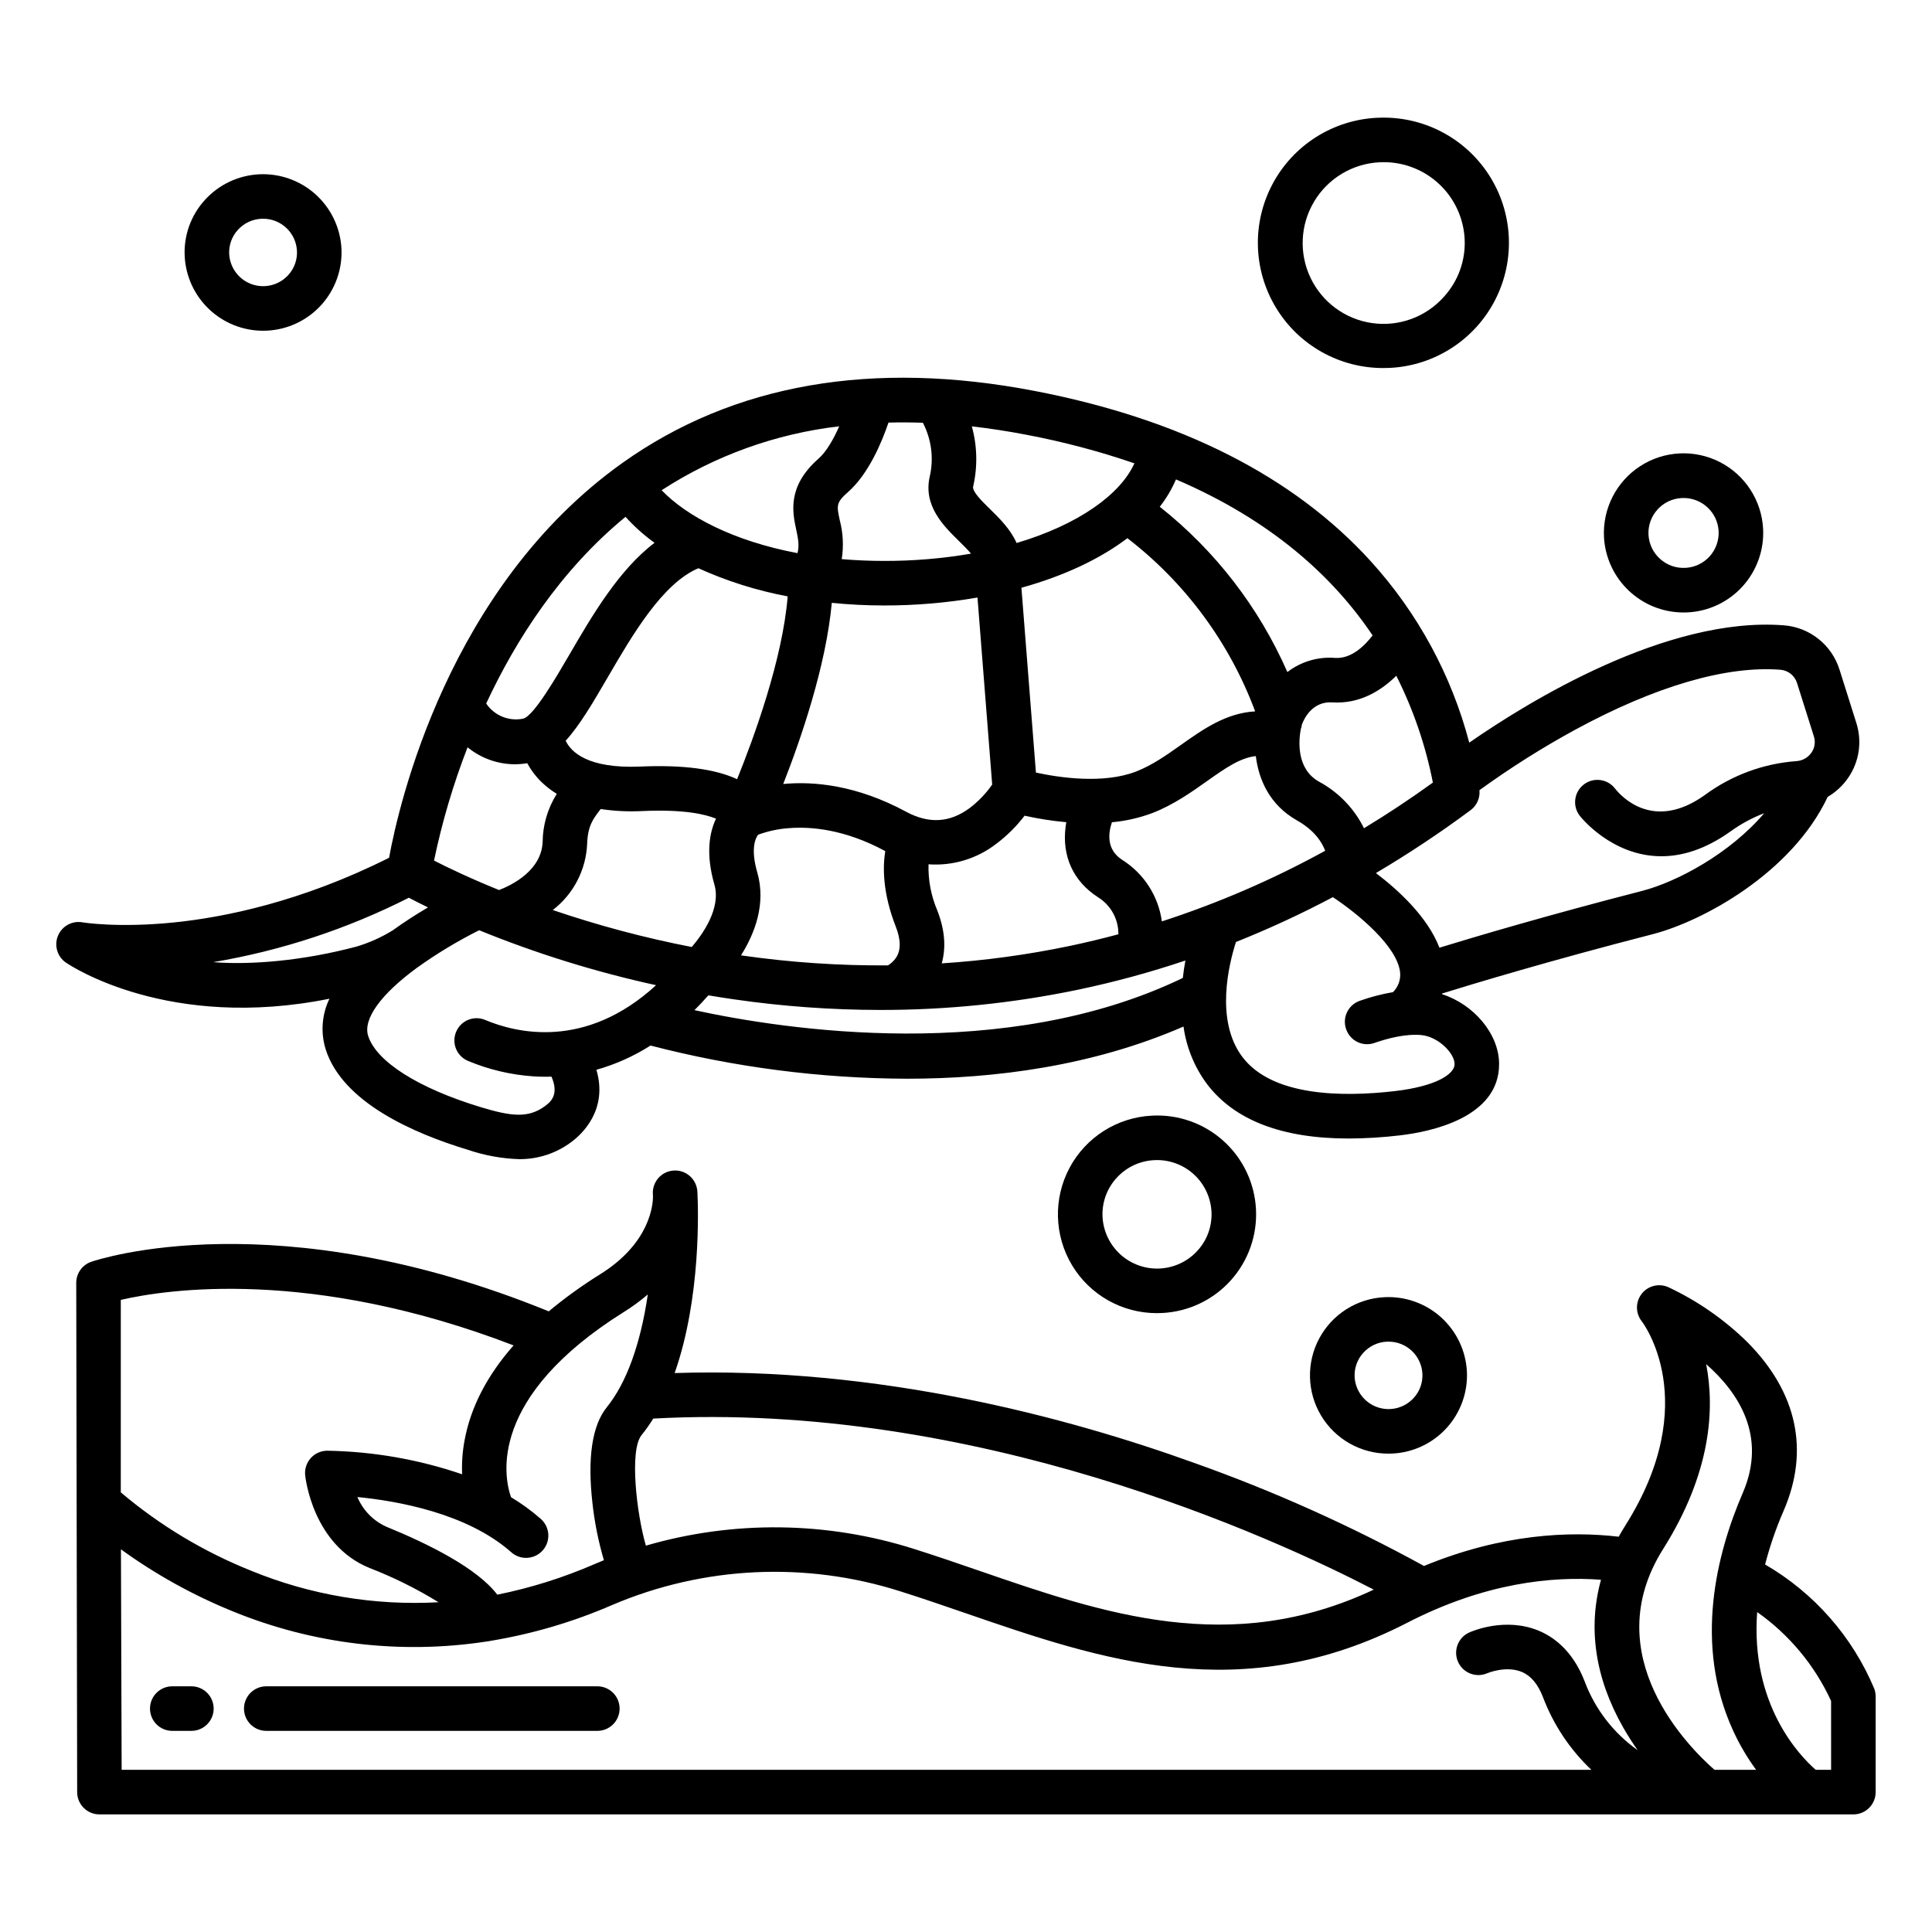
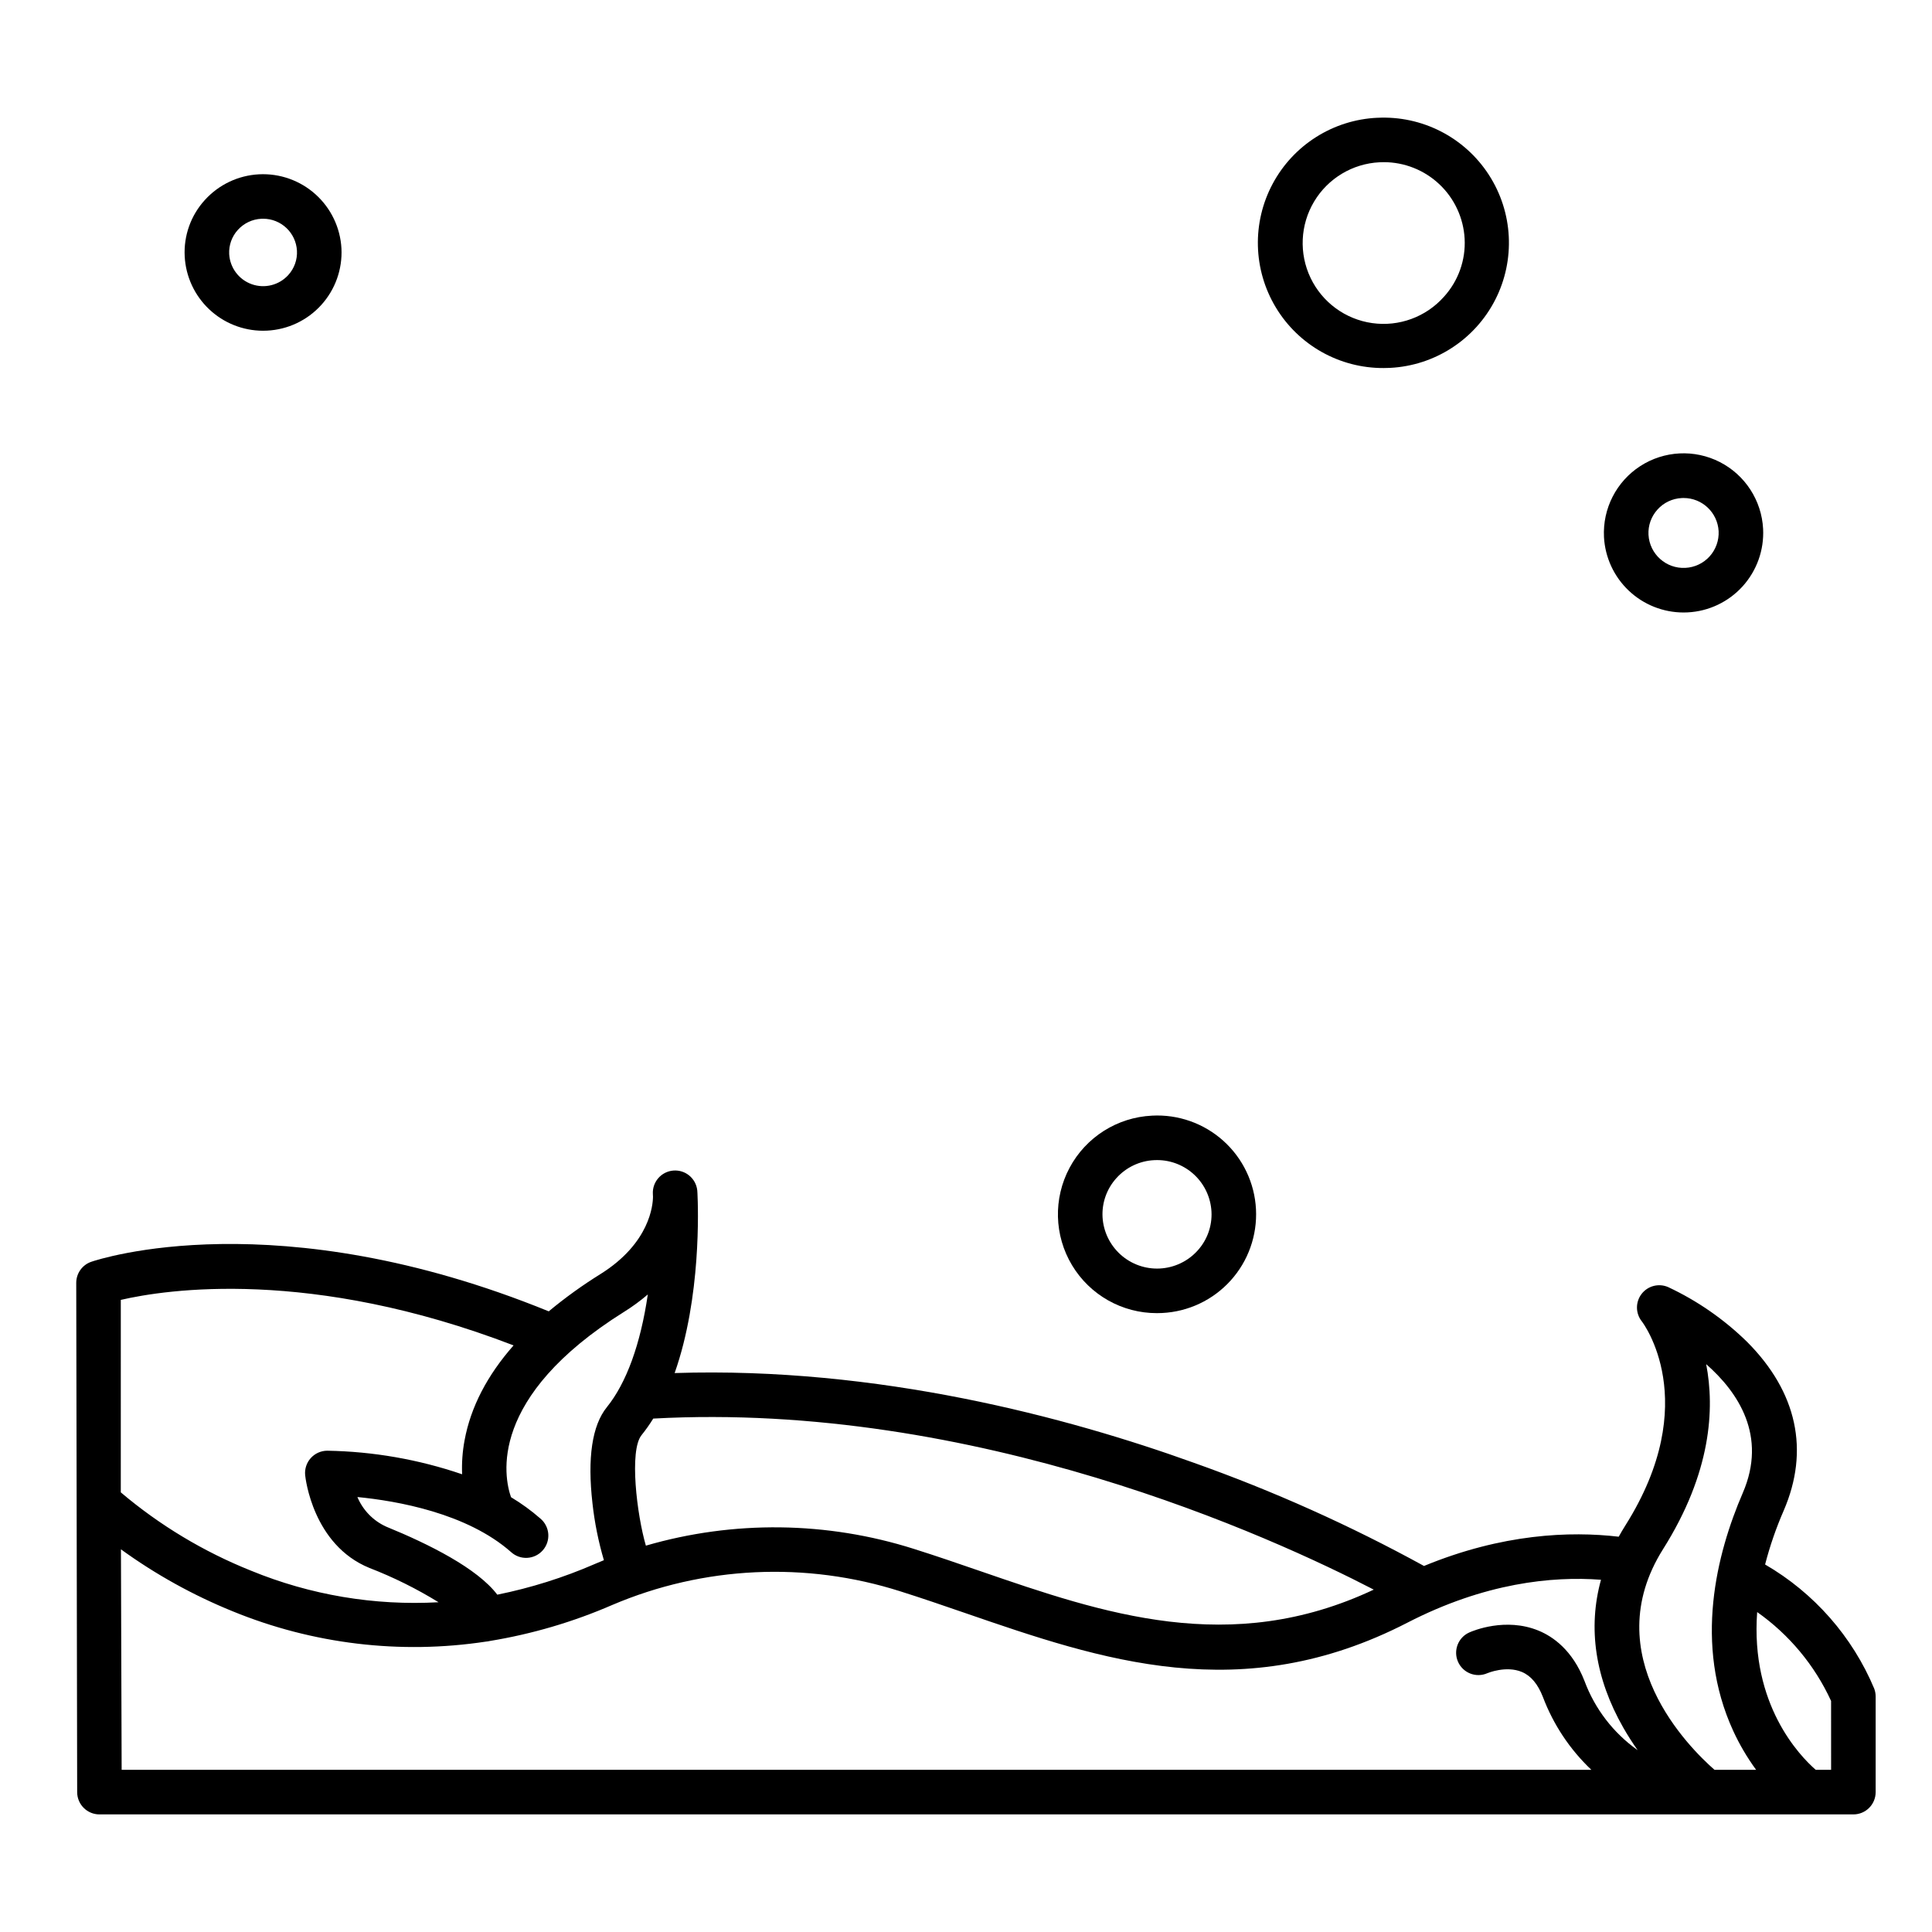
<svg xmlns="http://www.w3.org/2000/svg" fill="#000000" width="800px" height="800px" version="1.1" viewBox="144 144 512 512">
  <g>
    <path d="m569.07 286.32c0.289 5.394 2.633 10.477 6.555 14.195 3.918 3.723 9.117 5.797 14.52 5.801 0.359 0 0.727-0.008 1.09-0.027 5.586-0.277 10.832-2.766 14.586-6.914 3.75-4.152 5.703-9.621 5.422-15.207-0.387-7.531-4.762-14.289-11.477-17.723-6.715-3.43-14.754-3.019-21.086 1.078-6.328 4.102-9.992 11.266-9.609 18.801zm14.168-7.281h0.004c1.652-1.836 3.969-2.934 6.438-3.051 0.16-0.008 0.32-0.012 0.48-0.012 4.941-0.008 9.023 3.856 9.293 8.793 0.121 2.457-0.742 4.863-2.394 6.688-1.652 1.824-3.965 2.914-6.422 3.035-5.121 0.266-9.488-3.66-9.77-8.781-0.129-2.449 0.727-4.852 2.379-6.668z" />
    <path d="m509 175.21c-11.676 0.539-22.211 7.184-27.727 17.492-5.516 10.305-5.199 22.758 0.832 32.77 6.031 10.016 16.887 16.117 28.578 16.062 0.57 0 1.145-0.016 1.719-0.043 11.836-0.609 22.453-7.484 27.848-18.043 5.391-10.555 4.746-23.188-1.699-33.137s-17.711-15.703-29.551-15.094zm17.645 47.453c-4.773 5.356-11.906 7.969-19.008 6.961-7.106-1.008-13.23-5.504-16.324-11.977-3.094-6.469-2.742-14.062 0.934-20.219 3.676-6.16 10.188-10.074 17.352-10.422 0.371-0.02 0.742-0.027 1.109-0.027v-0.004c5.492 0 10.77 2.102 14.758 5.875 3.988 3.769 6.375 8.93 6.676 14.41 0.305 5.66-1.676 11.211-5.496 15.402z" />
    <path d="m213.71 231.65c0.355 0 0.715-0.008 1.074-0.027h-0.004c5.504-0.273 10.672-2.723 14.367-6.809 3.695-4.082 5.617-9.469 5.34-14.969-0.301-5.5-2.766-10.656-6.859-14.336-4.094-3.684-9.48-5.594-14.98-5.316-5.496 0.281-10.664 2.727-14.359 6.809-3.715 4.07-5.637 9.465-5.34 14.969 0.285 5.312 2.598 10.312 6.461 13.973 3.859 3.66 8.977 5.703 14.301 5.707zm-6.676-26.727c1.598-1.77 3.84-2.832 6.223-2.945 0.156-0.008 0.309-0.012 0.465-0.012 4.769-0.004 8.711 3.719 8.973 8.48 0.129 2.367-0.699 4.688-2.297 6.438-2.438 2.688-6.246 3.648-9.668 2.441-3.418-1.207-5.781-4.348-5.992-7.969-0.125-2.363 0.699-4.684 2.297-6.434z" />
    <path d="m640.71 591.55c-5.801-13.844-15.961-25.41-28.941-32.945 1.262-4.883 2.91-9.66 4.93-14.285 6.887-15.941 3.551-31.383-9.648-44.66-6.117-6-13.203-10.926-20.961-14.562-2.484-1.09-5.391-0.348-7.047 1.801-1.656 2.148-1.637 5.148 0.051 7.273 0.168 0.207 16.328 21.273-4.336 54.055-0.633 1-1.223 2.004-1.781 3.016-12.891-1.508-30.84-0.809-51.602 7.754-19.578-10.746-39.992-19.898-61.039-27.363-33.379-12.023-83.598-25.504-137.55-23.762 7.078-20.062 6.234-43.871 6.043-47.672-0.016-0.402-0.039-0.648-0.047-0.727v-0.004c-0.34-3.188-3.16-5.523-6.356-5.258-3.195 0.262-5.598 3.027-5.41 6.231 0 0.016 0.016 0.25 0.031 0.684-0.012 2.164-0.797 12.301-13.91 20.508-4.793 2.977-9.375 6.277-13.715 9.883-72.066-29.367-119.23-13.82-121.23-13.133-2.387 0.816-3.988 3.062-3.988 5.582l0.246 134.98c0.012 3.254 2.652 5.887 5.906 5.887h464.81c3.262 0 5.902-2.644 5.902-5.906v-25.324c0-0.699-0.121-1.395-0.363-2.047zm-323.6-71.613c85.352-4.668 163.97 31.355 190.95 45.328-38.043 17.91-71.734 6.309-104.35-4.93-5.734-1.977-11.664-4.019-17.508-5.859h0.004c-23.07-7.32-47.801-7.621-71.043-0.863-2.406-8.254-4.438-25.211-1.156-29.273h-0.004c1.129-1.402 2.168-2.875 3.113-4.402zm-7.707-28.293c2.203-1.375 4.301-2.91 6.273-4.598-1.93 13.16-5.652 23.43-10.859 29.875-3.902 4.832-5.184 13.406-3.805 25.496v-0.004c0.562 5.098 1.578 10.137 3.027 15.055-0.82 0.332-1.637 0.672-2.449 1.02v0.004c-8.293 3.602-16.941 6.32-25.805 8.113-5.269-6.969-18.07-13.387-29.438-18.027-3.441-1.559-6.168-4.363-7.633-7.848 10.496 1.02 29.004 4.262 40.688 14.555 1.168 1.082 2.723 1.645 4.312 1.562 1.586-0.082 3.074-0.801 4.125-1.992 1.055-1.191 1.578-2.762 1.461-4.348-0.121-1.586-0.875-3.055-2.094-4.078-2.422-2.113-5.027-4.008-7.785-5.66-1.887-5.41-6.176-26.488 29.98-49.125zm-133.39-3.16c11.996-2.777 50.258-8.629 104.09 12.059-7 7.949-11.367 16.355-12.988 25.156v-0.004c-0.555 2.969-0.773 5.988-0.648 9.004-11.52-3.938-23.582-6.043-35.75-6.246-1.664 0.008-3.25 0.719-4.363 1.957s-1.652 2.891-1.48 4.547c0.074 0.75 2.043 18.445 17.012 24.555 6.375 2.469 12.512 5.512 18.332 9.098-16.98 0.949-33.961-1.906-49.691-8.363-12.547-5.019-24.203-12.027-34.516-20.758zm387.89 100.98c-3.191-8.195-8.383-11.773-12.176-13.332-8.734-3.586-17.363 0.047-18.32 0.473-2.984 1.316-4.332 4.805-3.016 7.785 1.316 2.984 4.801 4.336 7.785 3.019 0.047-0.02 4.961-2.078 9.125-0.328 2.414 1.016 4.246 3.195 5.598 6.668 2.766 7.309 7.152 13.898 12.828 19.27h-389.49l-0.188-58.434c9.172 6.648 19.113 12.16 29.605 16.422 21.242 8.703 44.445 11.48 67.141 8.031 0.336-0.023 0.672-0.078 0.996-0.16 11.172-1.832 22.074-5.035 32.461-9.547 24.207-10.316 51.32-11.594 76.391-3.598 5.695 1.797 11.551 3.812 17.211 5.762 35.961 12.387 73.145 25.199 117.12 2.531 20.516-10.57 38.359-12.352 51.305-11.375-3.523 12.781-1.562 26.094 5.902 39.18 1.211 2.129 2.504 4.125 3.816 5.981-6.438-4.559-11.348-10.953-14.094-18.348zm34.461 23.555c-6.613-5.781-31.422-30.262-13.625-58.5 12.773-20.266 13.699-37.16 11.414-49.004 8.477 7.441 16.227 19.02 9.703 34.121-6.957 16.109-13.055 40.117-2.559 63.016 1.676 3.652 3.719 7.125 6.09 10.367zm30.898 0h-4.078c-4.269-3.731-17.32-17.262-15.516-41.809h-0.004c8.496 5.988 15.258 14.113 19.594 23.559z" />
-     <path d="m510.91 487.77c-7.293 0.344-13.863 4.5-17.305 10.941-3.441 6.438-3.246 14.211 0.516 20.469 3.766 6.254 10.539 10.07 17.84 10.051 0.355 0 0.715-0.008 1.07-0.027 5.504-0.273 10.672-2.723 14.367-6.805 3.699-4.086 5.621-9.473 5.344-14.973-0.301-5.5-2.766-10.652-6.859-14.336-4.09-3.684-9.473-5.598-14.973-5.32zm7.742 26.695c-2.438 2.688-6.246 3.648-9.668 2.445-3.418-1.207-5.781-4.348-5.992-7.969-0.129-2.367 0.699-4.688 2.297-6.438 1.598-1.77 3.84-2.832 6.223-2.945 0.156-0.008 0.312-0.012 0.465-0.012v0.004c4.769-0.008 8.711 3.719 8.973 8.477 0.129 2.367-0.699 4.688-2.297 6.438z" />
    <path d="m449.28 439.66c-9.199 0.445-17.492 5.691-21.832 13.816-4.34 8.125-4.09 17.934 0.656 25.828 4.746 7.894 13.293 12.715 22.504 12.691 0.449 0 0.898-0.012 1.355-0.035h-0.004c6.953-0.336 13.484-3.422 18.152-8.582 4.672-5.156 7.094-11.965 6.738-18.914-0.355-6.949-3.461-13.469-8.637-18.125-5.172-4.652-11.984-7.059-18.934-6.68zm12.074 35.777c-2.566 2.832-6.152 4.531-9.973 4.731-3.816 0.199-7.559-1.125-10.406-3.676-2.848-2.555-4.57-6.129-4.789-9.949-0.203-3.809 1.129-7.539 3.699-10.359 2.566-2.844 6.168-4.551 9.996-4.731 0.25-0.012 0.5-0.02 0.75-0.02 3.691-0.004 7.246 1.41 9.93 3.949 2.68 2.539 4.289 6.008 4.492 9.695 0.207 3.809-1.125 7.539-3.699 10.359z" />
-     <path d="m302.3 590.89h-87.734c-3.262 0-5.906 2.644-5.906 5.906 0 3.258 2.644 5.902 5.906 5.902h87.734c3.262 0 5.902-2.644 5.902-5.902 0-3.262-2.641-5.906-5.902-5.906z" />
-     <path d="m194.72 590.89h-5.066c-3.262 0-5.902 2.644-5.902 5.906 0 3.258 2.641 5.902 5.902 5.902h5.066c3.258 0 5.902-2.644 5.902-5.902 0-3.262-2.644-5.906-5.902-5.906z" />
-     <path d="m161.49 399.11c1.207 0.828 27.238 18.148 69.824 9.559h-0.004c-2.035 4.195-2.387 9.016-0.984 13.461 4.453 13.902 22.969 22.141 37.719 26.594 4.34 1.473 8.867 2.305 13.445 2.461 5.008 0.066 9.898-1.523 13.906-4.527 2.684-1.977 9.82-8.43 6.656-19.16l0.004 0.004c5.066-1.43 9.898-3.594 14.34-6.422 22.199 5.762 45.035 8.715 67.973 8.793 23.176 0 49.168-3.332 73.273-13.828 0.758 5.504 2.887 10.73 6.191 15.195 7.289 9.629 19.906 14.48 37.59 14.48h-0.004c4.527-0.02 9.051-0.297 13.543-0.832 7.949-0.918 26.43-4.606 26.316-19-0.062-7.969-6.762-15.742-15.148-18.43 0.016-0.059 0.035-0.117 0.055-0.172 7.766-2.418 28.277-8.633 55.801-15.715 13.152-3.383 36.836-16.16 46.371-36.391 2.168-1.266 4.031-3 5.449-5.074 2.918-4.246 3.711-9.605 2.144-14.516l-4.457-14.125h-0.004c-1-3.215-2.949-6.055-5.586-8.152-2.637-2.094-5.84-3.348-9.199-3.598-31.09-2.391-67.867 20.355-83.336 31.094-4.707-17.895-13.664-34.391-26.113-48.086-20.414-22.453-50.301-37.621-88.836-45.074-43.199-8.355-80.035-1.941-109.51 19.062-46.133 32.879-59.227 90.527-61.801 104.61-23.348 11.719-43.801 15.797-57.039 17.141-14.902 1.512-24.148-0.02-24.227-0.035-2.738-0.48-5.441 1.012-6.488 3.586-1.051 2.574-0.16 5.531 2.133 7.102zm111.08 15.184c-2.617-1.102-5.648-0.172-7.195 2.211-0.957 1.465-1.215 3.281-0.699 4.953 0.516 1.672 1.75 3.027 3.367 3.699 5.504 2.301 11.344 3.68 17.293 4.086 1.043 0.066 2.129 0.105 3.254 0.105 0.508 0 1.031-0.012 1.555-0.027 2.156 4.926-0.406 6.84-1.754 7.828-4.418 3.254-8.98 2.68-16.938 0.273-16.523-4.996-27.699-12.059-29.887-18.895-1.422-4.438 3.328-11.043 13.035-18.133l0.004 0.004c5.191-3.715 10.668-7.016 16.375-9.875 15.184 6.188 30.867 11.059 46.883 14.562-18.742 17.219-37.148 12.645-45.293 9.207zm17.926-29.125v-0.004c5.504-4.234 8.84-10.699 9.109-17.641 0.176-4.672 1.586-6.512 3.371-8.84 0.07-0.09 0.145-0.188 0.215-0.281l-0.004-0.004c3.672 0.551 7.391 0.73 11.098 0.535 10.961-0.492 16.652 0.855 19.461 2.019-1.738 3.68-2.773 9.316-0.422 17.465 1.812 6.281-3.125 13.195-6.004 16.547h0.004c-12.488-2.422-24.793-5.699-36.832-9.801zm125.04-25h-0.004c3.644 0.812 7.332 1.387 11.051 1.723-0.066 0.375-0.129 0.758-0.18 1.145-1.023 7.828 2 14.465 8.516 18.695l-0.004 0.004c3.434 2.09 5.512 5.836 5.469 9.855-4.25 1.145-8.527 2.168-12.828 3.078-11.203 2.344-22.559 3.894-33.98 4.633 1.18-4.246 0.805-8.949-1.18-14.02v-0.004c-1.652-3.859-2.445-8.031-2.328-12.23 6.461 0.465 12.867-1.48 17.984-5.453 2.82-2.125 5.336-4.625 7.481-7.43zm-0.848-60.41c11.184-3.098 20.789-7.606 28.082-13.133v-0.004c15.363 11.824 27.098 27.73 33.863 45.898-7.731 0.441-13.793 4.734-19.68 8.895-3.719 2.633-7.566 5.356-11.781 7.008-8.781 3.445-20.629 1.621-26.641 0.312zm-13.672 58.352c-5.312 3.941-10.84 4.269-16.898 1-13.16-7.098-24.516-8.102-32.555-7.348 4.648-11.84 11.352-31.266 12.871-48.004h0.004c4.594 0.461 9.207 0.695 13.824 0.695 8.305 0.016 16.598-0.688 24.781-2.102l3.898 49.562c-1.641 2.363-3.641 4.453-5.926 6.195zm-56.344 17.039c-1.84-6.371-0.395-9.121 0.234-9.941h0.004c2.68-0.984 5.484-1.574 8.332-1.754 5.613-0.426 14.57 0.277 25.27 6.047 0.031 0.016 0.062 0.031 0.09 0.047-0.719 4.477-0.641 11.234 2.797 20.031 1.379 3.531 1.379 6.328 0 8.316h0.004c-0.559 0.777-1.262 1.438-2.074 1.938-12.895 0.094-25.777-0.777-38.543-2.598l-0.41-0.062c3.578-5.68 6.727-13.609 4.301-22.023zm-5.332-24.656c-5.812-2.719-14.398-3.836-25.574-3.352-14.137 0.621-18.5-3.965-19.855-6.844 3.75-4.121 7.219-10.062 11.18-16.863 6.484-11.133 14.449-24.816 23.992-28.848v0.004c7.562 3.422 15.508 5.926 23.664 7.453-1.348 16.715-9.02 37.621-13.406 48.449zm118.13 52.668c-47.121 22.723-105.55 13.727-129.43 8.539 1.23-1.227 2.457-2.535 3.684-3.93 2.273 0.383 4.574 0.75 6.922 1.082h-0.004c12.812 1.852 25.738 2.785 38.684 2.793 17.594 0.02 35.141-1.781 52.363-5.363 9.629-2.019 19.129-4.606 28.457-7.738-0.273 1.457-0.508 3.004-0.68 4.617zm-5.562-14.988v0.004c-0.926-6.738-4.793-12.723-10.555-16.336-4.184-2.719-3.66-7.062-2.68-9.938 3.703-0.332 7.344-1.164 10.824-2.481 5.551-2.176 10.195-5.465 14.293-8.363 4.856-3.438 8.82-6.238 13.016-6.691 0.758 6.219 3.641 12.934 10.898 17.039 4.66 2.633 6.641 5.793 7.488 8.051h-0.004c-13.805 7.59-28.301 13.859-43.285 18.719zm77.574 37.805c0.023 2.656-4.875 5.902-15.863 7.176-14.043 1.621-32.445 1.379-40.344-9.016-7.379-9.711-3.555-24.844-1.73-30.504l-0.004 0.004c8.766-3.5 17.34-7.469 25.684-11.887 6.832 4.527 17.121 13.129 17.82 19.965 0.184 1.934-0.512 3.852-1.898 5.215-2.996 0.508-5.941 1.277-8.805 2.297-1.605 0.562-2.887 1.789-3.519 3.363-0.633 1.578-0.555 3.352 0.219 4.867l0.023 0.051c1.328 2.617 4.383 3.852 7.156 2.887 3.641-1.277 8.461-2.488 12.508-2.086 4.398 0.434 8.727 4.762 8.75 7.672zm4.238-67.273c1.66-1.23 2.551-3.246 2.348-5.301 8.145-5.902 16.66-11.277 25.496-16.09 21.141-11.461 39.895-16.938 54.238-15.828 2.062 0.156 3.82 1.559 4.434 3.531l4.461 14.125-0.004 0.004c0.473 1.449 0.238 3.039-0.633 4.293-0.914 1.336-2.398 2.172-4.012 2.266-8.785 0.652-17.203 3.773-24.285 9.008-13.629 9.742-22.164 0.289-23.75-1.727v0.004c-1.984-2.59-5.688-3.086-8.277-1.105-2.59 1.984-3.086 5.688-1.105 8.277 0.113 0.152 8.379 10.75 21.648 10.75 5.367 0 11.555-1.734 18.348-6.594 2.746-1.984 5.738-3.602 8.902-4.812-9.145 10.75-23.152 18.227-32.48 20.625-24.918 6.41-44.184 12.133-53.582 15.016-3.113-8.102-10.754-15.164-16.832-19.777h-0.004c8.645-5.113 17.02-10.676 25.086-16.664zm-9.992-7.316c-5.988 4.324-12.074 8.355-18.258 12.102-2.602-5.269-6.785-9.594-11.965-12.371-6.051-3.422-5.324-10.961-4.797-13.812v-0.004c0.141-0.438 0.25-0.887 0.328-1.34 0.5-1.355 2.664-6.176 8.047-5.828 7.367 0.473 13.066-3.219 16.945-7.055l0.004-0.004c4.508 8.949 7.769 18.477 9.695 28.312zm-68.078-80.344c25.094 10.758 41.5 25.566 52.105 41.34-2.012 2.637-5.582 6.25-9.906 5.969-4.547-0.371-9.066 0.969-12.684 3.746-7.523-17.145-19.133-32.184-33.812-43.805 1.742-2.223 3.184-4.66 4.297-7.254zm-39.469-11.797c9.652 1.832 19.156 4.348 28.449 7.535-3.688 8.203-14.77 16.234-31.223 21.121-1.609-3.668-4.59-6.594-7.043-8.996-2.121-2.078-4.762-4.664-4.469-5.965 1.211-5.262 1.09-10.746-0.348-15.953 4.781 0.547 9.66 1.297 14.633 2.254zm-47.469 15.168c5.481-4.809 8.992-13.258 10.742-18.426 2.992-0.082 6.031-0.066 9.113 0.039v-0.004c2.297 4.406 2.941 9.496 1.809 14.336-1.73 7.719 3.738 13.074 7.727 16.984 1.289 1.262 2.406 2.387 3.223 3.371h0.004c-7.617 1.309-15.336 1.953-23.062 1.93-3.887 0-7.617-0.168-11.203-0.473 0.543-3.438 0.363-6.949-0.52-10.316-0.828-3.863-1-4.664 2.168-7.441zm-2.305-17.445c-1.52 3.43-3.43 6.769-5.481 8.566-8.363 7.34-6.902 14.227-5.93 18.781 0.496 2.336 0.879 4.144 0.352 6.269-17.031-3.219-29.406-9.789-36.008-16.68l-0.004 0.004c14.176-9.191 30.281-14.988 47.066-16.941zm-56.637 23.988c2.309 2.566 4.887 4.875 7.691 6.887-9.5 7.203-16.586 19.371-22.574 29.652-3.551 6.094-9.488 16.297-12.246 16.953-3.773 0.77-7.644-0.816-9.797-4.012 7.84-16.828 19.598-35.227 36.926-49.48zm-41.859 61.078c3.523 2.883 7.926 4.473 12.48 4.5 1.121-0.004 2.238-0.098 3.344-0.281 1.039 1.934 2.383 3.691 3.984 5.195 1.172 1.105 2.457 2.082 3.836 2.922-2.398 3.805-3.699 8.203-3.75 12.703-0.289 7.586-8.035 11.43-11.551 12.793-7.887-3.199-13.766-6.039-17.234-7.812l0.004-0.004c2.129-10.23 5.102-20.27 8.887-30.016zm-15.559 39.867c1.277 0.68 2.992 1.555 5.074 2.566-3.016 1.77-6.359 3.898-9.645 6.285 0.152-0.109 0.211-0.156 0.188-0.145l-0.004 0.004c-2.945 1.805-6.109 3.223-9.418 4.219-14.312 3.812-28.141 4.926-38.055 4.144h-0.004c18.051-3.039 35.535-8.797 51.863-17.07z" />
  </g>
</svg>